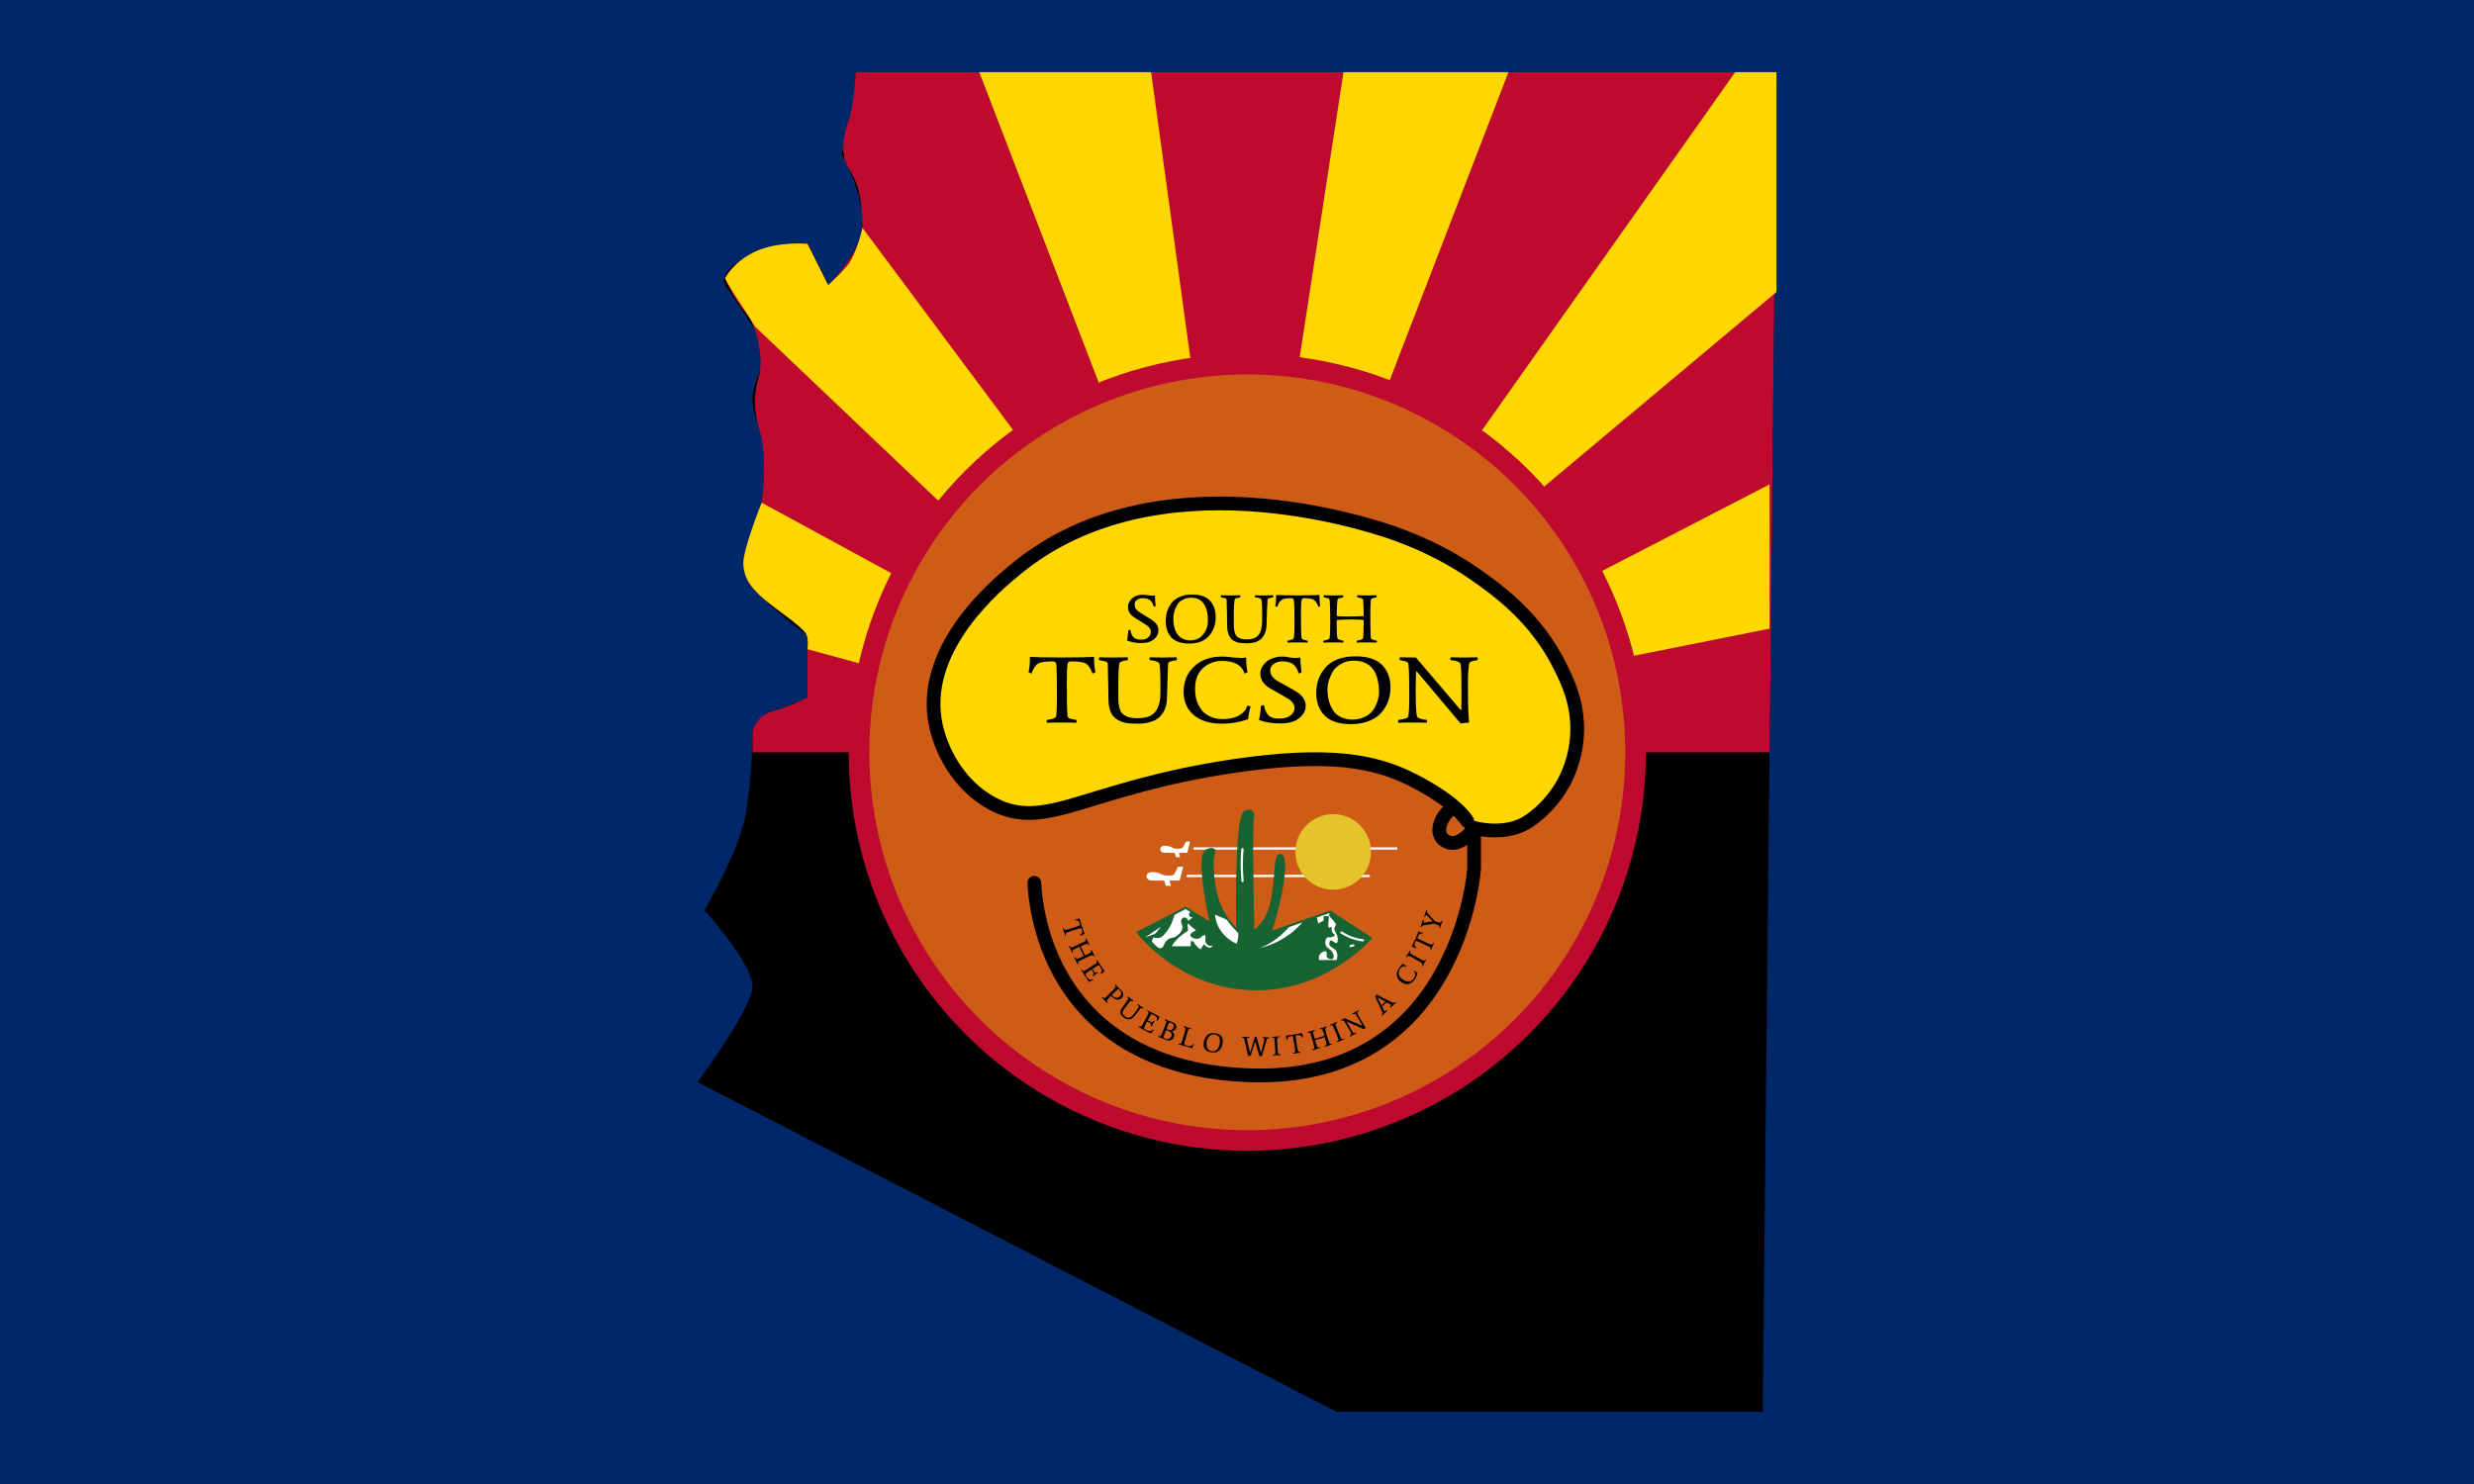
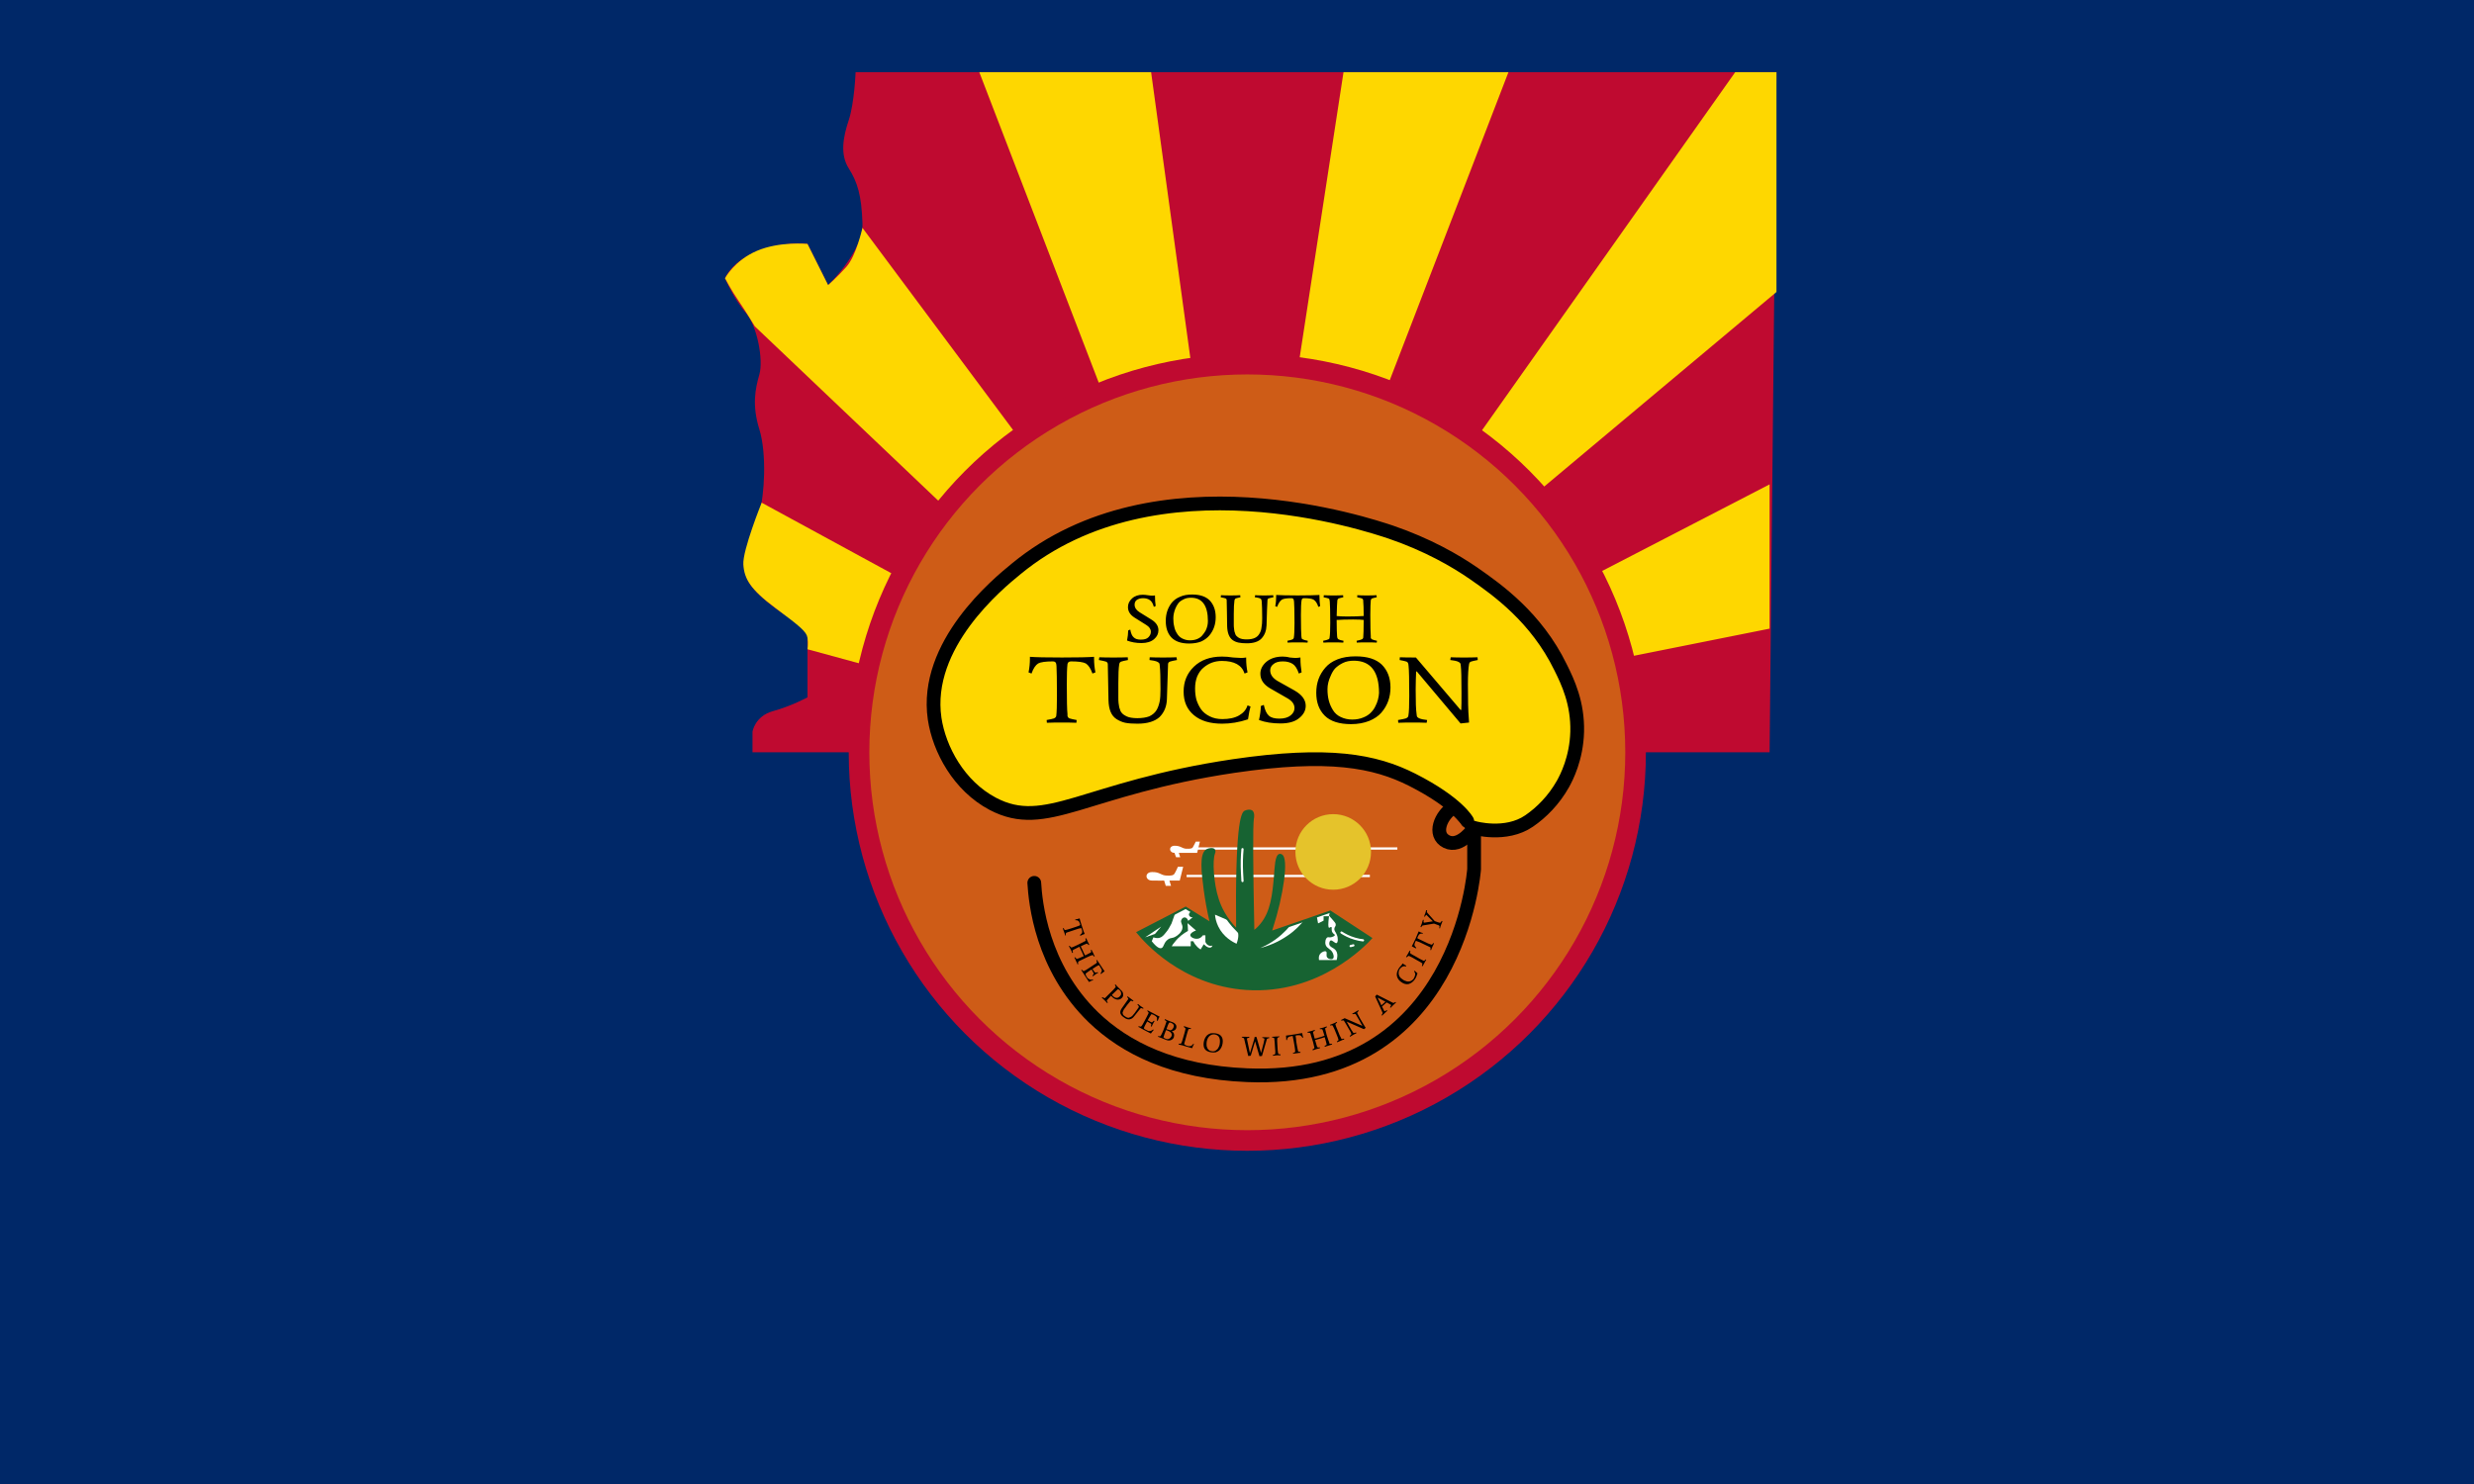
<svg xmlns="http://www.w3.org/2000/svg" version="1.1" id="Layer_1" x="0px" y="0px" viewBox="0 0 1080 648" style="enable-background:new 0 0 1080 648;" xml:space="preserve">
  <style type="text/css">
	.st0{fill:#002868;}
	.st1{fill:#E5C32B;}
	.st2{fill:#BF0A30;}
	.st3{fill:#FED700;}
	.st4{fill:#CE5C17;}
	.st5{fill:none;stroke:#000000;stroke-width:6;stroke-linecap:round;}
	.st6{fill-rule:evenodd;clip-rule:evenodd;}
	.st7{fill:none;stroke:#FFFFFF;stroke-linecap:square;}
	.st8{fill:#FFFFFF;}
	.st9{fill:#176332;}
	.st10{fill:none;stroke:#FFFFFF;stroke-width:0.963;stroke-linecap:round;stroke-linejoin:round;stroke-miterlimit:10;}
	.st11{fill:none;stroke:#176332;stroke-width:0.963;stroke-miterlimit:10;}
</style>
  <path id="Shape_19" class="st0" d="M0,0h1080v648H0V0z" />
  <path id="Shape_14" class="st1" d="M0,0" />
-   <path id="Shape_1" d="M775.5,31.5l-6,585h-186l-279-144c0,0,24-32.2,24-42s-21-33-21-33s15-25.2,18-42s3-36,3-36s0.7-6.4,9-9  s15-6,15-6v-27c0,0-12-8.4-18-15s-10.4-12.5-9-21s10.3-23.8,9-39s-5.2-18.3-6-27s8.1-20.4,6-24s-18-27-18-27s-3.5-5.6,9-12  s27-6,27-6l9,18c0,0,16.5-15.6,15-30s-9-27-9-27s0.1-2.7,3-12s3-24,3-24H775.5z" />
  <path id="Shape_2" class="st2" d="M772.5,328.5h-444v-9c0,0,1-6.8,9-9s15-6,15-6v-30c0,0-25.6-13.8-27-24c-1.4-10.2,3.8-20.2,6-27  s3.3-25.4,0-36s-1.8-17.7,0-24s-0.9-21.2-6-27s-9-15-9-15s2.8-7.6,15-12s21-3,21-3l9,18c0,0,15.4-14.7,15-27s-2.2-18-6-24  s-2.5-13.5,0-21s3-21,3-21h402L772.5,328.5z" />
  <path id="Shape_21" class="st3" d="M410.5,219.5l-81-77c0,0-3.7-6.2-7-11s-6-10-6-10s4.1-7.8,14-12s22-3,22-3l9,18c0,0,3.7-3.2,8-8  s7-17,7-17l73,98L410.5,219.5z" />
  <path id="Shape_6" class="st3" d="M502.5,31.5l21,153l-36,3l-60-156" />
  <path id="Shape_5" class="st3" d="M772.5,274.5l-75,15l-12-33l87-45" />
  <path id="Shape_20" class="st3" d="M400.5,256.5l-15,36l-33-9c0,0,0.4-2.4,0-5s-3-4.8-14-13s-13.6-12.8-14-19s8-27,8-27L400.5,256.5  z" />
  <path id="Shape_4" class="st3" d="M775.5,31.5v96l-111,93l-30-15l123-174H775.5z" />
  <path id="Shape_3" class="st3" d="M658.5,31.5l-62.1,161.2l-32.9-11.5l23-149.7" />
  <circle id="Shape_9" class="st2" cx="544.5" cy="328.5" r="174" />
  <circle id="Shape_12" class="st4" cx="544.5" cy="328.5" r="165" />
  <path id="Shape_11" class="st5" d="M643.5,361.5c0,0-5.9,9-12,6s-2.6-11.6,3-15C635.3,352,643.5,361.5,643.5,361.5z" />
  <path id="Shape_13" class="st3" d="M658.5,259.5c30.5,24.8,30,57,30,57c-0.1,7-0.3,24.7-14.2,36.4c-12,10.1-26.7,9.4-30.8,9.1  c-7.7-8.6-22.1-21.9-43.6-27.7c-6.2-1.7-12.7-2.6-22.4-2.8c-46.5-0.9-98.8,16.7-106.4,19.3c-6.3,2.2-21.7,7.6-36.6,1.6  c-1.3-0.5-5.5-2.3-9.9-5.9c-13-10.5-15.6-26.5-16.5-31.6c-3.5-21.4,9.4-46.5,32.9-64.3c16.7-11.2,48.6-28.9,90.6-30.8  c0,0,44.7-2,100.5,23.5C635.1,244.7,637.9,246.1,658.5,259.5z" />
  <path id="Shape_10" class="st5" d="M640.5,358.5c0,0-4.1-7.9-24-18c-16.4-8.3-36.5-12.1-78-6c-65.2,9.7-81.7,28.8-105.1,16.5  c-14.8-7.8-23.4-23.8-25.4-37.2c-4.7-32.3,27.5-58.8,35.6-65.4c61.5-50.6,154-19.2,163.4-16.1c16.1,5.5,28.3,12.5,36.5,18.2  c10.2,7.1,27.1,19.1,37.7,40.8c3.3,6.6,7.6,15.8,7.3,28.2c-0.3,11.7-4.7,20.1-6.2,22.8c-4,7.1-9.4,12.5-14.8,16.2c-10.2,7-24,3-24,3  v18c0,0-6.5,93.8-99,90c-32.3-1.3-53.4-12-67.2-25.3c-22.7-22-25.3-50.3-25.8-58.7" />
  <path id="THE_PUEBLO_WITHIN_A_CITY" class="st6" d="M471.1,401.1l0.2-0.1c0.1,0.7,0.5,1.8,1,3.4c0.5,1.7,0.9,2.8,1.2,3.4l-0.2,0.1  c-0.6,0.2-1.1,0.4-1.6,0.7l-0.3-0.3c0.6-0.4,0.9-0.8,1-1.1c0.1-0.3,0-0.9-0.2-1.6c-0.1-0.3-0.2-0.4-0.5-0.3  c-0.5,0.1-1.3,0.3-2.4,0.7c-1.9,0.6-3.1,1-3.6,1.2l-0.2,0.1c-0.1,0.1-0.2,0.2-0.2,0.3c-0.1,0.1-0.1,0.4,0,0.8l-0.3,0.1  c-0.1-0.5-0.3-1-0.5-1.6c-0.2-0.5-0.4-1-0.5-1.5l0.3-0.2c0.2,0.4,0.3,0.7,0.4,0.8c0.1,0.1,0.3,0.1,0.4,0.1c0.5-0.1,1.3-0.3,2.5-0.7  c1.9-0.6,3-1,3.5-1.2l0.2-0.1c0.2-0.1,0.3-0.3,0.2-0.5c-0.2-0.7-0.4-1.2-0.7-1.4c-0.3-0.3-0.7-0.4-1.4-0.4v-0.3  C469.9,401.4,470.5,401.3,471.1,401.1z M476.2,414.8l0.3-0.1c0.2,0.5,0.4,0.9,0.7,1.4c0.2,0.5,0.4,1,0.7,1.4l-0.3,0.2  c-0.3-0.3-0.4-0.5-0.5-0.6c-0.1-0.1-0.3-0.1-0.4,0c-0.5,0.1-1.3,0.5-2.4,1c-1.8,0.9-2.9,1.4-3.3,1.6l-0.2,0.2  c-0.1,0.1-0.2,0.2-0.2,0.3c0,0.1,0,0.4,0.1,0.8l-0.3,0.1c-0.2-0.5-0.4-1-0.7-1.5c-0.2-0.5-0.4-1-0.7-1.5l0.3-0.1  c0.3,0.3,0.5,0.5,0.6,0.6c0.1,0.1,0.2,0.2,0.3,0.1c0.4-0.1,1.4-0.5,2.9-1.2c-0.1-0.3-0.4-0.9-0.7-1.6c-0.5-1.1-0.9-1.9-1.1-2.3  l-0.1-0.2c-1.3,0.7-2.2,1.1-2.6,1.3l-0.2,0.2c-0.1,0.1-0.2,0.2-0.2,0.3c0,0.1,0.1,0.4,0.2,0.8l-0.4,0.1c-0.1-0.5-0.3-1-0.6-1.5  s-0.5-1-0.8-1.5l0.3-0.1c0.3,0.3,0.5,0.5,0.6,0.6c0.1,0.1,0.3,0.2,0.4,0.1c0.4-0.1,1.2-0.5,2.3-1c1.8-0.9,2.9-1.4,3.4-1.7l0.2-0.1  c0.1-0.1,0.2-0.2,0.2-0.3s-0.1-0.4-0.2-0.8l0.4-0.1c0.2,0.5,0.4,0.9,0.6,1.4c0.3,0.5,0.5,1,0.7,1.4l-0.3,0.2  c-0.2-0.3-0.4-0.5-0.5-0.6c-0.1-0.1-0.3-0.1-0.4,0c-0.3,0.1-1.2,0.4-2.5,1.1c0.1,0.3,0.3,0.8,0.7,1.5c0.5,1.2,0.9,2,1.1,2.3l0.1,0.2  c1.2-0.6,2-1,2.3-1.2l0.2-0.1c0.1-0.1,0.1-0.2,0.1-0.3S476.3,415.2,476.2,414.8L476.2,414.8z M476.5,423.3c-1.3,0.9-2.1,1.4-2.4,1.7  l-0.1,0.1c-0.2,0.2-0.1,0.6,0.3,1.3c0.2,0.3,0.4,0.5,0.5,0.7c0.1,0.1,0.3,0.3,0.6,0.4c0.4,0.3,1,0.4,1.7,0.2l0.1,0.3  c-0.5,0.1-1.1,0.4-1.8,0.8l-2.6-4c-0.3-0.4-0.5-0.8-0.8-1.2l0.2-0.2c0.3,0.3,0.6,0.5,0.7,0.6c0.1,0.1,0.2,0.1,0.3,0  c0.5-0.2,1.2-0.6,2.2-1.3c1.7-1.1,2.8-1.8,3.2-2.1l0.1-0.2c0.1-0.1,0.2-0.2,0.2-0.3c-0.1-0.1-0.2-0.4-0.3-0.8l0.3-0.1  c0.3,0.4,0.8,1.2,1.6,2.4c0.7,1.1,1.3,2,1.7,2.5l-0.1,0.1c-0.5,0.3-1,0.7-1.4,1.1l-0.3-0.2c0.4-0.5,0.6-1,0.6-1.3  c0-0.3-0.2-0.8-0.7-1.5c-0.2-0.3-0.3-0.6-0.4-0.7c-0.1-0.1-0.3-0.2-0.4-0.1c-0.5,0.2-1.3,0.7-2.6,1.6c0.5,0.8,0.9,1.3,1,1.4  c0.2,0.2,0.4,0.3,0.5,0.2c0.1,0,0.4-0.1,0.8-0.2l0.2,0.3c-0.5,0.2-0.9,0.4-1.2,0.7c-0.3,0.2-0.7,0.5-1.1,0.8l-0.2-0.3  c0.3-0.3,0.4-0.5,0.5-0.6c0.1-0.1,0.1-0.3,0-0.5C477.3,424.7,477,424.2,476.5,423.3L476.5,423.3z M488,431l1.3,1.3  c0.7,0.6,1,1.2,1,1.9c0.1,0.6-0.1,1.1-0.6,1.6s-1.1,0.7-1.9,0.7c-0.8-0.1-1.5-0.4-2.2-1.1c-0.2-0.2-0.4-0.4-0.6-0.6l-1.7,1.9  c-0.1,0.1-0.2,0.3-0.1,0.4c0.1,0.1,0.2,0.4,0.4,0.7l-0.3,0.2c-0.3-0.4-0.7-0.8-1.1-1.2c-0.4-0.4-0.8-0.8-1.2-1.1l0.2-0.3  c0.4,0.2,0.7,0.3,0.8,0.4c0.1,0.1,0.3,0.1,0.4,0c0.3-0.3,0.9-0.9,1.8-1.8c1.5-1.4,2.3-2.3,2.6-2.7l0.2-0.2c0.1-0.1,0.1-0.2,0-0.3  c0-0.1-0.1-0.4-0.3-0.7l0.2-0.3C487.2,430.2,487.6,430.6,488,431L488,431z M485.8,434.9c0.5,0.5,1,0.8,1.5,0.8  c0.5,0.1,1-0.1,1.5-0.6c0.5-0.5,0.7-0.9,0.6-1.4c0-0.5-0.2-0.9-0.7-1.4c-0.3-0.2-0.4-0.3-0.5-0.3c-0.1-0.1-0.2,0-0.4,0.1  c-0.3,0.3-1.1,1-2.4,2.3C485.5,434.6,485.7,434.8,485.8,434.9z M496.5,438.7l0.3-0.3c0.4,0.3,0.8,0.6,1.1,0.9  c0.4,0.3,0.8,0.6,1.3,0.9l-0.2,0.3c-0.4-0.2-0.7-0.3-0.8-0.3c-0.1,0-0.2,0-0.3,0.1c-0.5,0.7-1.5,1.8-2.8,3.5c-0.5,0.7-1.2,1.2-2,1.3  c-0.7,0.1-1.5-0.1-2.4-0.8c-0.5-0.3-0.8-0.6-1.1-0.9c-0.2-0.3-0.4-0.6-0.5-0.9c-0.2-0.7,0.1-1.6,0.8-2.5c1.1-1.6,2-2.8,2.6-3.7  c0.1-0.1,0.1-0.2,0-0.3c-0.1-0.1-0.2-0.4-0.5-0.7l0.3-0.2c0.4,0.3,0.8,0.6,1.2,0.9c0.5,0.3,0.9,0.7,1.3,1l-0.2,0.3  c-0.3-0.2-0.6-0.3-0.7-0.3c-0.1-0.1-0.3,0-0.4,0.1c-0.3,0.3-0.8,0.9-1.5,1.8c-0.6,0.9-1,1.4-1.1,1.5c-0.1,0.2-0.3,0.4-0.4,0.6  c-0.1,0.2-0.2,0.4-0.2,0.5c-0.1,0.1-0.1,0.3-0.2,0.5c-0.1,0.1-0.1,0.3,0,0.4c0,0.1,0,0.3,0.1,0.5c0.1,0.3,0.4,0.6,0.9,0.9  c0.4,0.3,0.8,0.5,1.2,0.6c0.3,0.1,0.7,0,1-0.2c0.3-0.1,0.7-0.3,1-0.6c0.3-0.3,0.6-0.7,1-1.2c0.9-1.2,1.4-2,1.7-2.4l0.1-0.2  c0.1-0.2,0.1-0.4-0.2-0.7C496.8,439,496.7,438.8,496.5,438.7L496.5,438.7z M500.8,446c-0.7,1.3-1.2,2.2-1.3,2.5l-0.1,0.3  c-0.1,0.3,0.2,0.6,0.9,0.9c0.3,0.1,0.6,0.3,0.8,0.4c0.2,0.1,0.4,0.1,0.7,0.1c0.5,0.1,1-0.2,1.6-0.7l0.2,0.3  c-0.3,0.3-0.7,0.8-1.2,1.5l-4.2-2.2c-0.4-0.3-0.8-0.5-1.3-0.7l0.2-0.3c0.4,0.1,0.7,0.2,0.8,0.2c0.1,0,0.3-0.1,0.4-0.2  c0.3-0.3,0.7-1.1,1.3-2.2c0.9-1.7,1.5-2.8,1.7-3.3l0.1-0.2c0.1-0.1,0-0.3-0.1-0.4c-0.1-0.1-0.2-0.3-0.5-0.6l0.2-0.2  c0.4,0.2,1.2,0.6,2.5,1.3c1.2,0.7,2.1,1.1,2.7,1.4l-0.1,0.2c-0.3,0.5-0.5,1.1-0.7,1.6H505c0.1-0.7,0.1-1.2,0-1.5  c-0.2-0.3-0.6-0.6-1.3-1c-0.3-0.1-0.6-0.2-0.8-0.3c-0.1-0.1-0.2-0.1-0.3,0c-0.3,0.5-0.9,1.3-1.6,2.6c0.9,0.5,1.4,0.8,1.6,0.9  c0.3,0,0.4,0,0.5-0.1c0.1-0.1,0.3-0.3,0.6-0.6l0.3,0.2c-0.3,0.4-0.5,0.8-0.7,1.2c-0.2,0.3-0.4,0.7-0.5,1.2l-0.4-0.2  c0.1-0.4,0.2-0.7,0.2-0.8c0-0.1-0.1-0.3-0.3-0.4C502.2,446.8,501.7,446.5,500.8,446L500.8,446z M510.1,445.7l1.9,0.7  c0.7,0.3,1.1,0.7,1.4,1.2c0.2,0.5,0.2,1,0,1.5c-0.1,0.3-0.4,0.6-0.7,0.8s-0.7,0.3-1.2,0.4c0.5,0.3,0.9,0.7,1,1.2  c0.1,0.4,0.1,0.9-0.1,1.5c-0.2,0.5-0.6,0.9-1.3,1.2c-0.6,0.2-1.3,0.2-2-0.1l-2-0.8c-0.6-0.2-1.1-0.4-1.6-0.6l0.1-0.3  c0.4,0.1,0.7,0.1,0.8,0.1c0.1,0,0.2-0.1,0.3-0.2c0.3-0.4,0.6-1.2,1.1-2.3c0.7-1.9,1.2-3.1,1.3-3.6l0.1-0.2c0-0.1,0-0.3-0.1-0.4  c-0.1-0.1-0.4-0.2-0.7-0.4l0.2-0.4C509.1,445.3,509.6,445.5,510.1,445.7L510.1,445.7z M512.3,448.6c0.4-0.9,0-1.5-1.1-2  c-0.3-0.1-0.5-0.1-0.6-0.1c-0.1,0-0.1,0-0.2,0.1c-0.3,0.3-0.7,1.3-1.2,2.8c0.5,0.1,1.1,0.3,1.7,0.5  C511.6,449.8,512,449.3,512.3,448.6L512.3,448.6z M508.9,453.6c0.5,0.2,0.9,0.2,1.4,0c0.5-0.2,0.8-0.6,1.1-1.1  c0.4-1.1-0.2-1.9-1.7-2.5c-0.2-0.1-0.4-0.1-0.7-0.2c-0.6,1.5-0.9,2.4-1,2.8l-0.1,0.2C507.9,453.1,508.2,453.3,508.9,453.6  L508.9,453.6z M517,455.9c-0.1,0.1,0,0.2,0.3,0.3c0.2,0.1,0.4,0.3,0.7,0.4c0.3,0.1,0.6,0.1,0.8,0.2c0.3,0,0.5,0,0.8,0  c0.5-0.1,0.9-0.4,1.4-1.1l0.2,0.2c-0.2,0.4-0.5,1-0.8,1.8l-4.5-1.3c-0.4-0.1-0.9-0.2-1.4-0.3l0.1-0.4c0.4,0.1,0.7,0.1,0.8,0  c0.2,0,0.3-0.1,0.3-0.2c0.2-0.4,0.5-1.2,0.8-2.4c0.6-1.9,0.9-3.2,1-3.7v-0.2c0.1-0.1,0-0.2-0.1-0.3c-0.1-0.1-0.3-0.3-0.7-0.5  l0.2-0.3c0.5,0.1,1,0.3,1.5,0.5c0.5,0.1,1,0.3,1.5,0.4v0.3c-0.4,0-0.7,0-0.8,0c-0.2,0-0.3,0.1-0.3,0.2c-0.2,0.5-0.5,1.3-0.8,2.5  c-0.5,1.9-0.9,3.1-1,3.6L517,455.9z M532.2,458.7c-0.4,0.3-0.9,0.6-1.5,0.8c-0.6,0.1-1.3,0.1-2,0c-1.3-0.2-2.3-0.7-2.8-1.5  c-0.5-0.8-0.6-1.8-0.4-3c0.2-1.2,0.7-2.2,1.5-3c0.4-0.3,0.9-0.6,1.5-0.8c0.7-0.1,1.4-0.1,2.1,0c1.3,0.2,2.2,0.7,2.7,1.5  c0.5,0.8,0.6,1.8,0.4,3C533.5,456.9,533,457.9,532.2,458.7z M530.3,451.7c-0.5-0.1-0.9,0-1.3,0.1c-0.3,0.1-0.6,0.3-0.9,0.5  c-0.3,0.3-0.5,0.5-0.7,0.8c-0.3,0.5-0.5,1.1-0.6,1.6c-0.1,0.5-0.1,1-0.1,1.5s0.1,0.9,0.3,1.3c0.1,0.4,0.4,0.7,0.7,1  c0.3,0.3,0.7,0.4,1.2,0.5c0.5,0.1,0.9,0.1,1.2,0c0.4-0.1,0.7-0.3,0.9-0.5c0.3-0.2,0.5-0.4,0.7-0.7c0.3-0.5,0.6-1.1,0.7-1.6  C532.9,453.5,532.2,452,530.3,451.7L530.3,451.7z M544.3,453.5l1.3,6.2h0.1c0.5-1.7,1.1-3.7,1.8-5.9l0.2-1h0.8l2,7  c1-3.7,1.5-5.8,1.5-6.1c0-0.1-0.1-0.2-0.2-0.3s-0.4-0.1-0.8-0.2l0.1-0.3c0.5,0,0.9,0,1.4,0c0.5,0.1,1,0.1,1.5,0l0.1,0.4  c-0.4,0.1-0.7,0.1-0.8,0.2c-0.2,0.1-0.3,0.2-0.3,0.4c-0.9,3.2-1.6,5.6-2.1,7.2l-1.1,0.1l-1.9-6.5L546,461l-1.1,0.1l-1.8-7.6  c-0.1-0.1-0.2-0.2-0.3-0.3c-0.1-0.1-0.4-0.1-0.7-0.2v-0.3c0.5,0,1.1,0,1.6,0c0.6,0.1,1.1,0.1,1.6,0l0.1,0.4  C544.8,453.2,544.5,453.3,544.3,453.5C544.3,453.4,544.3,453.4,544.3,453.5L544.3,453.5z M557.6,453.4c-0.1,0.5-0.1,1.3,0,2.6  c0.1,2,0.2,3.2,0.3,3.7l0.1,0.3c0,0.1,0.1,0.2,0.2,0.3c0.1,0,0.4,0,0.8,0.1v0.4c-0.5,0-1.1,0-1.6,0c-0.6,0.1-1.2,0.1-1.7,0.2v-0.4  c0.4-0.1,0.7-0.1,0.8-0.2c0.1-0.1,0.2-0.3,0.2-0.4c0.1-0.5,0-1.3-0.1-2.5c-0.1-2-0.2-3.3-0.3-3.8v-0.2c0-0.1-0.1-0.2-0.2-0.3  c-0.1-0.1-0.4-0.1-0.8-0.2v-0.3c0.5,0,1.1,0,1.6-0.1c0.5,0,1.1,0,1.6-0.1v0.3c-0.3,0.1-0.6,0.2-0.7,0.3  C557.7,453.2,557.6,453.3,557.6,453.4L557.6,453.4z M561.4,452.4v-0.2c0.6-0.1,1.8-0.2,3.5-0.5c1.7-0.3,2.9-0.5,3.5-0.6l0.1,0.2  c0.1,0.6,0.2,1.2,0.4,1.7l-0.3,0.2c-0.3-0.6-0.7-1-1-1.1c-0.3-0.1-0.8-0.1-1.6,0c-0.3,0-0.4,0.1-0.4,0.4c0.1,0.5,0.2,1.3,0.3,2.5  c0.3,2,0.6,3.2,0.7,3.7v0.2c0.1,0.2,0.2,0.3,0.3,0.3c0.1,0.1,0.4,0.1,0.8,0.1v0.4c-0.5,0-1,0.1-1.6,0.2c-0.6,0.1-1.1,0.1-1.6,0.2  l-0.1-0.3c0.4-0.1,0.7-0.2,0.8-0.3c0.1-0.1,0.2-0.3,0.2-0.4c0-0.5-0.1-1.3-0.3-2.5c-0.3-2-0.6-3.2-0.7-3.7v-0.3  c-0.1-0.2-0.2-0.3-0.4-0.2c-0.8,0.1-1.3,0.3-1.6,0.5s-0.5,0.6-0.6,1.3l-0.3-0.1C561.5,453.6,561.5,453,561.4,452.4L561.4,452.4z   M576.2,449.4l-0.1-0.3c0.5-0.1,1.1-0.3,1.6-0.4c0.5-0.2,1-0.4,1.5-0.5l0.1,0.3c-0.3,0.2-0.6,0.3-0.7,0.4c-0.1,0.1-0.1,0.3-0.1,0.4  c0.1,0.5,0.3,1.3,0.6,2.5c0.6,1.9,1,3.1,1.2,3.5v0.3c0.1,0.1,0.2,0.2,0.4,0.2c0.1,0,0.4,0,0.8,0v0.3c-0.5,0.1-1,0.3-1.6,0.5  c-0.5,0.1-1,0.3-1.5,0.5l-0.2-0.4c0.4-0.2,0.7-0.3,0.8-0.4c0.1-0.1,0.2-0.3,0.1-0.4c-0.1-0.4-0.3-1.4-0.8-3  c-0.3,0.1-0.8,0.2-1.6,0.5c-1.2,0.3-2,0.6-2.5,0.7l-0.1,0.1c0.4,1.4,0.7,2.3,0.8,2.7l0.1,0.2c0.1,0.1,0.2,0.2,0.3,0.3  c0.2,0,0.5,0,0.9-0.1v0.4c-0.5,0.1-1,0.3-1.6,0.4c-0.5,0.2-1,0.4-1.5,0.5l-0.2-0.3c0.4-0.2,0.7-0.4,0.8-0.5c0.1-0.1,0.1-0.2,0.1-0.3  c-0.1-0.5-0.3-1.3-0.6-2.5c-0.6-1.9-1-3.1-1.1-3.6l-0.1-0.2c-0.1-0.1-0.2-0.2-0.3-0.2c-0.1-0.1-0.4-0.1-0.8,0l-0.1-0.4  c0.5-0.1,1.1-0.3,1.6-0.4c0.5-0.1,1-0.3,1.5-0.5l0.1,0.4c-0.3,0.1-0.6,0.3-0.7,0.4c-0.1,0.1-0.1,0.2-0.1,0.3  c0.1,0.4,0.3,1.3,0.7,2.7c0.3,0,0.9-0.1,1.7-0.4c1.2-0.3,2-0.6,2.4-0.8h0.2c-0.4-1.3-0.7-2.1-0.8-2.5l-0.1-0.2  c-0.1-0.1-0.2-0.2-0.3-0.2C576.9,449.4,576.6,449.4,576.2,449.4L576.2,449.4z M583,447.4c0.1,0.5,0.4,1.3,0.9,2.4  c0.7,1.9,1.2,3,1.5,3.4l0.1,0.3c0.1,0.1,0.2,0.2,0.3,0.2c0.2,0,0.5-0.1,0.9-0.2l0.1,0.4c-0.5,0.1-1.1,0.3-1.6,0.6  c-0.5,0.2-1,0.4-1.5,0.6l-0.1-0.3c0.3-0.2,0.5-0.4,0.6-0.5c0.1-0.1,0.2-0.2,0.1-0.3c-0.1-0.5-0.4-1.3-0.9-2.5  c-0.7-1.8-1.2-2.9-1.5-3.4l-0.1-0.2c-0.1-0.1-0.2-0.2-0.3-0.2c-0.1,0-0.4,0-0.8,0.1l-0.1-0.3c0.5-0.2,1-0.4,1.5-0.6s1-0.4,1.4-0.7  l0.2,0.3c-0.3,0.3-0.5,0.4-0.6,0.5C583,447.1,582.9,447.3,583,447.4L583,447.4z M594.6,447.9l0.1-0.1c-0.3-0.4-0.6-1-1.1-1.9  c-0.9-1.5-1.5-2.5-1.7-2.9l-0.2-0.2c-0.1-0.1-0.4-0.1-0.7,0c-0.1,0-0.3,0-0.5,0.1l-0.2-0.3c0.5-0.2,0.9-0.4,1.3-0.7  c0.5-0.2,0.9-0.5,1.3-0.8l0.2,0.3c-0.3,0.3-0.4,0.5-0.5,0.6c-0.1,0.1-0.2,0.3-0.1,0.4c0.2,0.4,0.6,1.2,1.2,2.3  c0.9,1.6,1.7,2.8,2.2,3.7l0.3,0.4l-0.8,0.6l-7.5-3.3c0.3,0.6,0.7,1.3,1.1,2c0.7,1.3,1.3,2.2,1.6,2.6l0.1,0.2  c0.1,0.2,0.4,0.2,0.8,0.1c0.1-0.1,0.2-0.1,0.5-0.2l0.1,0.4c-0.5,0.2-0.9,0.4-1.4,0.7c-0.5,0.3-0.9,0.5-1.3,0.8l-0.2-0.3  c0.3-0.3,0.5-0.5,0.6-0.6c0.1-0.1,0.2-0.3,0.1-0.4c-0.1-0.4-0.5-1.2-1.2-2.3c-1-1.7-1.6-2.8-1.9-3.2l-0.1-0.2  c-0.1-0.1-0.3-0.2-0.4-0.1c-0.1,0-0.4,0-0.7,0.1l-0.2-0.3c0.5-0.2,1-0.5,1.6-0.8L594.6,447.9z M605.4,441.1l0.2,0.3  c-0.4,0.3-0.8,0.7-1.1,1c-0.4,0.3-0.8,0.7-1.1,1.1l-0.3-0.3c0.3-0.3,0.4-0.5,0.4-0.7c0.1-0.1,0.1-0.3,0-0.4l-3.2-7l0.7-0.8l7.1,3.6  c0.1,0,0.3,0,0.4,0c0.1-0.1,0.4-0.2,0.7-0.4l0.2,0.3c-0.3,0.3-0.7,0.7-1.2,1.1c-0.4,0.4-0.8,0.8-1.2,1.2l-0.2-0.3  c0.3-0.5,0.5-0.8,0.5-0.9c0-0.1,0-0.1-0.1-0.1c0-0.1-0.6-0.4-1.9-1.1l-2,1.8l1,2c0.1,0.1,0.2,0.1,0.3,0  C604.8,441.4,605.1,441.3,605.4,441.1L605.4,441.1z M604.8,437.4l-3.4-1.8c0.1,0.2,0.2,0.4,0.3,0.7c0.1,0.2,0.3,0.6,0.6,1.1  c0.3,0.5,0.5,1.1,0.7,1.6L604.8,437.4z M617.1,427.4c0.4-0.7,0.6-1.3,0.7-1.8c0-0.6-0.2-1.1-0.5-1.5l0.3-0.2  c0.2,0.2,0.6,0.6,1.2,1.1c-0.3,1.1-0.7,2-1.2,2.7c-0.8,1.1-1.7,1.7-2.7,2c-1.1,0.2-2.1-0.1-3.1-0.8c-1.1-0.7-1.7-1.6-2-2.7  c-0.2-1.1,0.1-2.2,0.8-3.3c0.2-0.3,0.5-0.7,0.8-1c0.3-0.3,0.5-0.6,0.6-0.7c0.1-0.1,0.1-0.3,0.2-0.5l0.2,0.1c0.5,0.3,1,0.6,1.5,0.9  l-0.1,0.3c-1.1-0.3-2,0.1-2.8,1.2c-0.4,0.7-0.5,1.4-0.4,2.2c0.1,0.4,0.2,0.8,0.5,1.2c0.3,0.4,0.6,0.7,1.1,1c0.4,0.3,0.8,0.6,1.3,0.7  c0.4,0.2,0.8,0.3,1.2,0.3c0.5,0,0.9-0.1,1.3-0.3C616.4,428.1,616.8,427.8,617.1,427.4L617.1,427.4z M615.7,416.3  c0.3,0.3,1.1,0.7,2.2,1.3c1.7,1,2.8,1.6,3.3,1.8l0.2,0.1c0.1,0.1,0.3,0.1,0.4,0c0.1-0.1,0.3-0.3,0.6-0.6l0.2,0.2  c-0.3,0.4-0.5,0.9-0.8,1.4c-0.3,0.5-0.5,1-0.8,1.4l-0.3-0.1c0.1-0.4,0.2-0.7,0.2-0.8c0.1-0.2,0-0.3-0.1-0.4  c-0.4-0.3-1.1-0.7-2.2-1.3c-1.7-1-2.8-1.6-3.3-1.8l-0.3-0.1c-0.1-0.1-0.2,0-0.3,0.1c-0.1,0.1-0.3,0.2-0.6,0.5l-0.3-0.2  c0.3-0.4,0.5-0.8,0.8-1.3c0.3-0.5,0.5-1,0.8-1.4l0.3,0.1c-0.1,0.4-0.2,0.7-0.2,0.8C615.5,416.1,615.6,416.2,615.7,416.3L615.7,416.3  z M616.5,413.3l-0.2-0.1c0.3-0.6,0.9-1.7,1.6-3.2c0.7-1.6,1.1-2.7,1.4-3.3l0.2,0.1c0.5,0.3,1.1,0.5,1.6,0.6v0.3  c-0.7-0.1-1.1,0-1.4,0.2c-0.3,0.2-0.6,0.7-0.9,1.4c-0.1,0.2-0.1,0.4,0.1,0.5c0.4,0.2,1.2,0.6,2.3,1.1c1.8,0.9,2.9,1.4,3.4,1.5  l0.3,0.1c0.1,0,0.2,0,0.3-0.1c0.1-0.1,0.3-0.3,0.5-0.6l0.3,0.1c-0.2,0.5-0.4,1-0.7,1.5c-0.2,0.5-0.4,1-0.6,1.5l-0.3-0.1  c0.1-0.4,0.1-0.7,0.1-0.8c0-0.2-0.1-0.3-0.2-0.4c-0.4-0.2-1.2-0.6-2.3-1.1c-1.8-0.9-2.9-1.4-3.4-1.5l-0.2-0.1  c-0.3-0.1-0.4,0-0.5,0.2c-0.3,0.7-0.5,1.3-0.4,1.6c0,0.3,0.3,0.7,0.8,1.2l-0.3,0.2C617.5,413.8,617,413.6,616.5,413.3L616.5,413.3z   M622.7,399.5c-0.1-0.1-0.4,0.2-0.7,0.8l-0.3-0.1c0.1-0.5,0.3-0.9,0.5-1.4c0.1-0.5,0.3-0.9,0.4-1.4l0.4,0.1  c-0.1,0.3-0.1,0.6-0.1,0.8c0.1,0.1,0.2,0.3,0.3,0.4l3.1,3.5c1,0.4,1.7,0.6,2.1,0.7h0.2c0.1,0.1,0.2,0,0.3-0.1  c0.1-0.1,0.3-0.4,0.5-0.7l0.3,0.2c-0.2,0.5-0.4,1-0.6,1.5c-0.2,0.5-0.4,1.1-0.5,1.6l-0.3-0.1c0.1-0.4,0.1-0.7,0.1-0.9  c-0.1-0.1-0.1-0.2-0.2-0.3c-0.3-0.1-1.1-0.4-2.2-0.8l-4.8,0.8c-0.1,0-0.3,0.1-0.4,0.2c-0.1,0.1-0.2,0.3-0.4,0.6l-0.3-0.2  c0.2-0.5,0.4-1,0.6-1.5c0.1-0.6,0.3-1.1,0.5-1.6l0.3,0.1c-0.1,0.7-0.1,1.1,0.1,1.1c0,0.1,0,0.1,0.1,0.1l3.8-0.6l-2.7-2.7  C622.8,399.5,622.8,399.5,622.7,399.5L622.7,399.5z" />
  <path id="Shape_22" class="st7" d="M609.5,370.5h-88" />
  <path id="Shape_23" class="st7" d="M597.5,382.5h-79" />
  <path id="Shape_24" class="st8" d="M510.5,384.5l0.7,2.3h-2.3l-0.7-2.3c0,0-2.2,0.1-5.3,0c-3.1,0-3.3-3.7,0-3.7  c3.3-0.1,3.7,1.3,6,1.5c2.4,0.2,3.4-0.1,3.8-0.8c0.5-0.7,1.5-3,1.5-3h2.3l-1.5,6H510.5z" />
-   <path id="Shape_24_copy" class="st8" d="M514.6,372.4l0.6,1.9h-1.8l-0.7-1.9c0,0-1.8,0.1-4.3,0c-2.4,0-2.7-3,0-3.1  c2.8,0,3.1,1.1,5,1.3c1.9,0.1,2.7-0.1,3-0.6c0.4-0.6,1.3-2.5,1.3-2.5h1.8l-1.2,4.9L514.6,372.4z" />
+   <path id="Shape_24_copy" class="st8" d="M514.6,372.4l0.6,1.9h-1.8l-0.7-1.9c-2.4,0-2.7-3,0-3.1  c2.8,0,3.1,1.1,5,1.3c1.9,0.1,2.7-0.1,3-0.6c0.4-0.6,1.3-2.5,1.3-2.5h1.8l-1.2,4.9L514.6,372.4z" />
  <circle id="Shape_15" class="st1" cx="582" cy="372" r="16.5" />
  <path id="TUCSON" class="st6" d="M449.6,287.5v-0.7c2.5,0.2,7.2,0.3,14,0.3c6.8,0,11.5-0.1,14-0.3v0.7c0,2.1,0.2,4.2,0.6,6.1  l-1.3,0.5c-0.8-2.3-1.8-3.7-2.9-4.4c-1.1-0.6-3.3-0.9-6.4-0.9c-0.9,0-1.5,0.4-1.6,1.2c-0.2,1.6-0.3,4.5-0.3,8.8  c0,6.9,0.1,11.3,0.3,13v0.8c0.1,0.5,0.4,0.9,0.9,1.1c0.5,0.2,1.6,0.4,3.1,0.7l-0.1,1.2c-2-0.1-4.1-0.1-6.4-0.1c-2.3,0-4.5,0-6.5,0.1  l-0.1-1.2c1.6-0.3,2.7-0.5,3.2-0.7c0.6-0.3,0.9-0.6,1-1.1c0.2-1.6,0.3-4.5,0.3-8.8c0-6.9-0.1-11.3-0.2-13l-0.1-0.8  c-0.1-0.8-0.6-1.2-1.5-1.2c-3.1,0-5.3,0.3-6.4,0.9c-1.1,0.7-2.1,2.1-2.9,4.4l-1.3-0.5C449.4,291.7,449.6,289.6,449.6,287.5  L449.6,287.5z M501.8,288.2l0.1-1.2c2,0.1,3.9,0.1,5.8,0.1c1.9,0,3.9,0,5.9-0.1l0.2,1.2c-1.6,0.3-2.6,0.5-3.1,0.7  c-0.5,0.2-0.8,0.6-0.8,1.1c-0.1,2.9-0.3,8-0.5,15.3c-0.1,3.2-1.2,5.8-3.2,7.8c-2.1,1.9-5.3,2.9-9.6,2.9c-2.1,0-3.9-0.1-5.4-0.4  c-1.4-0.3-2.7-0.9-3.8-1.6c-2.3-1.5-3.4-4.2-3.5-8.3c-0.1-6.9-0.2-12.2-0.3-15.7c0-0.5-0.3-0.9-0.8-1.1s-1.6-0.4-3.1-0.7l0.2-1.2  c1.9,0.1,4,0.1,6.2,0.1c2.1,0,4.2,0,6.2-0.1l0.1,1.2c-1.5,0.3-2.5,0.5-3,0.7c-0.5,0.2-0.7,0.6-0.8,1.1c-0.3,1.8-0.4,4.5-0.4,8.2  c0,3.7,0,5.9,0,6.5s0,1.4,0.1,2.3c0.1,0.8,0.2,1.4,0.3,1.9c0.2,0.5,0.4,1.1,0.6,1.7c0.3,0.5,0.7,1,1.1,1.3c0.4,0.3,0.9,0.6,1.5,0.9  c1,0.5,2.6,0.8,4.7,0.8s3.9-0.3,5.2-0.8c1.3-0.6,2.4-1.5,3.1-2.6c0.7-1.1,1.1-2.4,1.4-3.7c0.3-1.4,0.4-3.3,0.4-5.6  c0-4.9-0.1-8.3-0.3-10l-0.1-0.9c-0.1-0.7-1-1.2-2.5-1.5C503.3,288.4,502.7,288.3,501.8,288.2L501.8,288.2z M533.6,314  c2.9,0,5.4-0.5,7.3-1.6c1.9-1.1,3.1-2.5,3.7-4.4l1.3,0.5c-0.3,1-0.7,2.9-1.1,5.6c-3.9,1.3-7.6,1.9-11.3,1.9c-5.2,0-9.3-1.2-12.3-3.7  s-4.5-5.9-4.5-10.3s1.5-8,4.5-10.9c3-2.9,7.1-4.4,12.2-4.4c1.5,0,3.1,0.1,4.9,0.4c1.7,0.1,2.9,0.2,3.6,0.2c0.7,0,1.4-0.1,2.1-0.2  v0.6c0,2,0.2,4,0.6,5.9l-1.3,0.5c-1.2-3.7-4.5-5.5-9.9-5.5c-3.1,0-5.8,1-8.1,3c-1.1,0.9-2,2.2-2.7,3.8c-0.6,1.6-0.9,3.3-0.9,5.2  c0,1.8,0.2,3.5,0.6,5c0.5,1.5,1.1,2.8,2,4.1c0.9,1.3,2.2,2.3,3.8,3.1C529.7,313.6,531.5,314,533.6,314L533.6,314z M567,294.1  c-0.7-2.1-1.6-3.5-2.7-4.2c-1.1-0.7-2.5-1.1-4.3-1.1c-1.8,0-3.2,0.4-4.1,1.2c-0.9,0.7-1.4,1.6-1.4,2.7c0,1.8,1,3.3,3.1,4.6l7.5,4.2  c3.3,1.9,4.9,4.1,4.9,6.7c0,2.1-1,3.9-2.9,5.4c-1.8,1.5-4.5,2.3-8.1,2.3s-6.7-0.5-9.4-1.5c0.5-2.3,0.8-4.3,0.8-6.1l1.3-0.5  c0.5,2.3,1.2,3.8,2.2,4.7c1,0.9,2.5,1.3,4.6,1.3c2.1,0,3.8-0.5,4.9-1.4c1.1-0.9,1.7-1.9,1.7-3.2c0-1.7-1-3.1-3.1-4.3l-7.5-4.3  c-2.9-1.7-4.3-3.8-4.3-6.4c0-2,0.9-3.7,2.6-5.2c1.8-1.5,4.2-2.3,7.1-2.3c0.9,0,2,0.1,3.1,0.4c1.1,0.1,2,0.2,2.6,0.2  c0.6,0,1.3-0.1,2.1-0.2v0.6c0,2,0.2,4,0.5,5.9L567,294.1z M603,311.2c-1.3,1.5-3.1,2.7-5.3,3.6c-2.3,0.9-4.9,1.4-7.9,1.4  c-5.1,0-9-1.2-11.5-3.7c-2.5-2.5-3.7-5.8-3.7-10c0-4.3,1.3-7.9,4-11c1.3-1.5,3-2.7,5.3-3.6c2.3-0.9,4.9-1.3,7.9-1.3  c5.1,0,8.9,1.2,11.4,3.6c2.5,2.5,3.8,5.8,3.8,10S605.7,308.1,603,311.2z M591,288.5c-1.8,0-3.4,0.3-4.8,1s-2.5,1.5-3.4,2.4  c-0.8,0.9-1.4,2-1.9,3.2c-0.9,1.9-1.4,3.9-1.4,5.8c0,1.9,0.2,3.6,0.6,5.1c0.4,1.5,1,2.8,1.8,4.1c0.8,1.3,1.9,2.3,3.4,3  s3.1,1.1,5,1.1c1.8,0,3.4-0.3,4.8-0.9c1.3-0.5,2.4-1.2,3.2-2c0.9-0.9,1.6-1.8,2.1-2.9c1-1.9,1.5-3.9,1.6-5.8  C602,293.2,598.3,288.5,591,288.5L591,288.5z M637.6,310h0.3c0.1-1.5,0.1-4,0.1-7.5c0-6.3-0.1-10.2-0.3-11.7l-0.1-0.8  c-0.1-0.7-1-1.2-2.5-1.5c-0.4-0.1-1.1-0.2-2-0.3l0.2-1.2c1.9,0.1,3.9,0.1,5.8,0.1c1.9,0,3.9,0,5.9-0.1l0.1,1.2  c-1.5,0.3-2.5,0.5-3,0.7c-0.5,0.2-0.7,0.6-0.8,1.1c-0.3,1.6-0.5,4.5-0.5,8.8c0,6.6,0.1,11.6,0.4,15.1l0.1,1.6l-3.7,0.4l-19.1-22.7  h-0.3c-0.1,2.5-0.2,5.1-0.2,7.9c0,5.2,0.1,8.8,0.4,10.7l0.1,0.8c0.1,0.7,1,1.2,2.5,1.5c0.4,0.1,1.1,0.2,2,0.3l-0.2,1.2  c-1.9-0.1-4-0.1-6.2-0.1c-2.1,0-4.2,0-6.2,0.1l-0.1-1.2c1.7-0.3,2.8-0.5,3.4-0.7c0.7-0.3,1-0.6,1.1-1.1c0.3-1.6,0.4-4.5,0.4-8.8  c0-6.9-0.1-11.3-0.3-13l-0.1-0.8c-0.1-0.5-0.3-0.9-0.8-1.1c-0.5-0.2-1.5-0.4-3-0.7l0.1-1.2c2,0.1,4.3,0.1,7,0.1L637.6,310z" />
  <path id="SOUTH" class="st6" d="M503.7,265c-0.4-1.5-1-2.5-1.8-3c-0.7-0.5-1.7-0.8-2.9-0.8c-1.2,0-2.1,0.3-2.8,0.8  c-0.6,0.5-0.9,1.2-0.9,2c0,1.3,0.7,2.4,2.1,3.3l5,3.1c2.2,1.3,3.3,2.9,3.3,4.8c0,1.5-0.6,2.8-1.9,3.9c-1.3,1.1-3.1,1.7-5.5,1.7  s-4.5-0.4-6.3-1.1c0.3-1.6,0.5-3.1,0.5-4.4l0.9-0.4c0.3,1.7,0.8,2.8,1.5,3.4c0.7,0.7,1.7,1,3.1,1c1.5,0,2.6-0.3,3.3-1  s1.1-1.5,1.1-2.4c0-1.2-0.7-2.2-2-3l-5.1-3.2c-1.9-1.2-2.9-2.7-2.9-4.6c0-1.5,0.6-2.7,1.8-3.8c1.2-1.1,2.8-1.6,4.7-1.6  c0.7,0,1.4,0.1,2.1,0.2c0.8,0.1,1.4,0.2,1.8,0.2s0.9,0,1.4-0.1v0.4c0,1.5,0.1,2.9,0.3,4.2L503.7,265z M528,277.4  c-0.9,1.1-2.1,2-3.6,2.7c-1.5,0.6-3.3,0.9-5.3,0.9c-3.5,0-6-0.9-7.7-2.6c-1.7-1.8-2.5-4.2-2.5-7.3c0-3.1,0.9-5.7,2.6-7.9  c0.9-1.1,2.1-2,3.6-2.6c1.5-0.7,3.3-1,5.3-1c3.5,0,6,0.9,7.7,2.6c1.7,1.8,2.6,4.2,2.6,7.3C530.7,272.6,529.8,275.2,528,277.4z   M519.9,261c-1.2,0-2.3,0.2-3.2,0.7c-1,0.5-1.8,1-2.3,1.7c-0.5,0.7-1,1.5-1.3,2.3c-0.6,1.5-0.9,2.9-0.9,4.3c0,1.3,0.1,2.5,0.4,3.6  c0.2,1.1,0.6,2.1,1.2,3c0.5,0.9,1.3,1.7,2.3,2.2c1,0.5,2.1,0.8,3.3,0.8c1.3,0,2.4-0.2,3.3-0.6c0.9-0.4,1.6-0.9,2.1-1.5  c0.6-0.7,1.1-1.4,1.5-2.1c0.7-1.4,1-2.8,1-4.2C527.3,264.4,524.8,261,519.9,261L519.9,261z M547.8,260.8l0.1-0.9  c1.3,0.1,2.6,0.1,3.9,0.1c1.3,0,2.7,0,4-0.1l0.1,0.9c-1.1,0.2-1.8,0.4-2.1,0.5s-0.5,0.4-0.5,0.8c-0.1,2.1-0.3,5.8-0.4,11  c-0.1,2.3-0.8,4.2-2.2,5.7c-1.3,1.4-3.5,2.1-6.4,2.1c-1.4,0-2.6-0.1-3.6-0.3c-1-0.2-1.9-0.6-2.6-1.1c-1.5-1.1-2.3-3.1-2.4-6  c-0.1-5.1-0.1-8.9-0.2-11.4c0-0.4-0.2-0.7-0.5-0.8c-0.3-0.1-1-0.3-2.1-0.5l0.1-0.9c1.3,0.1,2.7,0.1,4.2,0.1c1.5,0,2.9,0,4.2-0.1  l0.1,0.9c-1,0.2-1.7,0.4-2,0.5c-0.3,0.1-0.5,0.4-0.6,0.8c-0.2,1.3-0.3,3.3-0.3,6c0,2.7,0,4.2,0,4.6c0,0.5,0,1,0.1,1.7  c0.1,0.6,0.1,1.1,0.2,1.4c0.1,0.3,0.3,0.7,0.4,1.2c0.2,0.4,0.4,0.7,0.7,0.9c0.3,0.3,0.6,0.5,1,0.7c0.7,0.4,1.8,0.6,3.2,0.6  c1.5,0,2.6-0.2,3.5-0.6c0.9-0.4,1.6-1,2.1-1.9c0.5-0.8,0.8-1.7,0.9-2.7c0.2-1,0.3-2.3,0.3-4c0-3.6-0.1-6-0.2-7.3l-0.1-0.6  c0-0.5-0.5-0.9-1.6-1.1C548.8,260.9,548.4,260.9,547.8,260.8L547.8,260.8z M557.1,260.3v-0.5c1.7,0.1,4.9,0.2,9.4,0.2  c4.6,0,7.8-0.1,9.5-0.2v0.5c0,1.5,0.1,3,0.3,4.4l-0.8,0.3c-0.5-1.6-1.2-2.6-2-3.1c-0.7-0.5-2.2-0.7-4.3-0.7c-0.6,0-0.9,0.3-1,0.9  c-0.2,1.1-0.3,3.3-0.3,6.4c0,5,0.1,8.1,0.2,9.3l0.1,0.7c0,0.3,0.2,0.6,0.6,0.7c0.3,0.2,1,0.4,2.1,0.6l-0.1,0.8  c-1.3-0.1-2.8-0.1-4.4-0.1c-1.5,0-3,0-4.3,0.1l-0.1-0.8c1.1-0.2,1.8-0.4,2.2-0.6c0.3-0.1,0.5-0.4,0.6-0.7c0.2-1.2,0.3-3.4,0.3-6.5  c0-5-0.1-8.1-0.2-9.3l-0.1-0.6c-0.1-0.6-0.4-0.9-1-0.9c-2.1,0-3.6,0.2-4.3,0.7c-0.7,0.5-1.4,1.5-2,3.1l-0.8-0.3  C557,263.3,557.1,261.8,557.1,260.3L557.1,260.3z M592.5,260.8v-0.9c1.3,0.1,2.7,0.1,4.2,0.1s2.9,0,4.2-0.1l0.1,0.9  c-1,0.2-1.7,0.4-2,0.5c-0.3,0.1-0.5,0.4-0.6,0.8c-0.1,1.1-0.2,3.3-0.2,6.4c0,5,0.1,8.1,0.2,9.3v0.7c0.1,0.3,0.3,0.6,0.6,0.7  c0.4,0.2,1.1,0.4,2.1,0.6l-0.1,0.8c-1.3-0.1-2.8-0.1-4.3-0.1c-1.6,0-3.1,0-4.4,0.1l-0.1-0.8c1.1-0.2,1.8-0.4,2.2-0.6  c0.4-0.1,0.6-0.4,0.7-0.7c0.1-1.1,0.2-3.7,0.2-7.8c-0.8-0.1-2.3-0.2-4.6-0.2c-3.3,0-5.5,0.1-6.7,0.2h-0.5c0,3.7,0.1,6.1,0.2,7.2  l0.1,0.6c0.1,0.3,0.3,0.6,0.6,0.7c0.3,0.2,1,0.4,2.1,0.6l-0.1,0.8c-1.3-0.1-2.8-0.1-4.3-0.1c-1.6,0-3.1,0-4.4,0.1l-0.1-0.8  c1.1-0.2,1.8-0.4,2.2-0.6c0.4-0.1,0.6-0.4,0.6-0.7c0.2-1.2,0.3-3.4,0.3-6.5c0-5-0.1-8.1-0.2-9.3l-0.1-0.6c0-0.4-0.2-0.7-0.5-0.8  c-0.3-0.1-1-0.3-2.1-0.5l0.1-0.9c1.3,0.1,2.7,0.1,4.2,0.1c1.5,0,2.9,0,4.2-0.1l0.1,0.9c-1,0.2-1.7,0.4-2,0.5  c-0.3,0.1-0.5,0.4-0.6,0.8c-0.1,0.9-0.2,3.2-0.3,6.9c0.9,0.1,2.4,0.2,4.6,0.2c3.3,0,5.6-0.1,6.8-0.2h0.4c0-3.3-0.1-5.4-0.2-6.4v-0.5  c-0.1-0.4-0.3-0.7-0.6-0.8C594.2,261.2,593.5,261,592.5,260.8L592.5,260.8z" />
  <g>
    <path class="st9" d="M496.7,407.2c2.7,3.3,19.2,22.7,47.4,24.6c31.6,2.1,51.8-19.4,54.3-22.1c-5.9-3.9-11.8-7.7-17.7-11.6   c-8.7,3-17.4,6-26.1,9c0.1-0.3,0.3-1,0.6-1.9c4.6-14.1,7-30.7,4-31.8c-0.1,0-0.3-0.1-0.5-0.1c-1.6,0.3-1.8,5.3-2.1,9.5   c-0.7,7.7-1.4,15.4-6.1,21c-1.3,1.6-2.6,2.6-3.4,3.2c-0.6-29.3-0.7-46.5-0.2-49.6c0.1-0.4,0.4-2.3-0.5-3.1c0,0-0.8-0.7-2.8,0.1   c-1.5,0.6-4,7-3.5,51.9c-5.3-5.3-7.5-10.4-8.5-13.5c-2.4-7.2-2.8-17.4-1.7-20.1c0.1-0.2,0.4-1,0.1-1.5c-0.5-0.7-2.2-0.4-3,0   c-3.1,1.5-2,10.1-1,17.7c0.5,3.6,1.3,8.5,2.7,14.4c-3.7-2.3-7.4-4.6-11.1-6.9C510.6,400,503.6,403.6,496.7,407.2z" />
    <polygon class="st8" points="506.9,404.6 499.9,409.3 504.2,407.8  " />
    <path class="st8" d="M517.6,396.4c-1.5,0.8-3.1,1.6-4.6,2.4c-0.5,1.5-1.1,3-1.6,4.5c-0.8,1.6-1.6,2.9-2.3,3.7   c-1.1,1.4-1.8,2.2-2.9,2.5c-1,0.3-2,0-2.7-0.2l-0.7,1.7c2.3,2.9,3.5,3.2,4.2,3c1.2-0.4,0.9-2.4,2.9-3.8c1.3-0.9,1.8-0.3,3.4-1.3   c0.4-0.2,2.9-1.8,2.9-4c0-1.4-1-2.1-0.5-3.2c0.2-0.5,0.6-1,1.3-1.1c0.7-0.1,1.4,0.5,1.7,1.5c0.7-0.5,1.4-1.1,2-1.6   c-0.9,0.2-1.6-0.4-1.7-1.1c0-0.6,0.5-1.3,1.3-1.4C519.3,397.5,518.4,396.9,517.6,396.4z" />
    <path class="st8" d="M518.4,403.1c1.2,1.1,2.5,2.1,3.7,3.2c-1.4,0.5-2.5,1.3-2.5,2c0,1,2.1,2,3.7,1.5c1-0.3,1.5-1,1.8-1.4   c0.4,0,0.8,0,1.1,0c0,1,0,1.9,0,2.9c0.1,0.2,0.4,1,1.3,1.5c0.9,0.4,1.6,0.1,1.8,0.1c-0.2,0.4-0.4,0.6-0.5,0.7   c-0.8,0.5-2.1,0-3.3-1.3c-0.5,0.8-0.9,1.5-1.4,2.3c-0.6-0.4-1.3-0.9-2-1.8c-0.6-0.6-0.9-1.3-1.2-1.8c-0.4,0-0.7,0-1.1,0   c0,0.7,0,1.5,0,2.2h-8.3c0.3-0.6,0.7-1.1,1.2-1.7c1.9-2.5,4.1-4,5.9-5C518.6,405.4,518.5,404.3,518.4,403.1z" />
    <path class="st8" d="M530.4,399.4c0.1,1.4,0.5,3.2,1.4,5.1c2.3,4.8,6.5,6.9,8,7.6c1.2-3.2,0.8-4.9,0.2-5.8   c-0.4-0.6-0.9-0.9-2.2-2.4c-0.7-0.8-1.2-1.6-1.6-2C534.3,401.1,532.4,400.2,530.4,399.4z" />
    <path class="st10" d="M542.4,370.8c-0.3,3.2-0.4,6.6-0.2,10.3c0.1,1.2,0.1,2.4,0.2,3.6" />
    <path class="st8" d="M563.3,404c2-0.7,3.9-1.4,5.9-2c-1.6,1.9-3.8,4.3-6.9,6.4c-4.7,3.3-9.2,4.8-12.2,5.6c3-1.3,6.9-3.4,10.5-7   C561.7,406,562.5,405,563.3,404z" />
    <polygon class="st8" points="574.8,400.1 575.4,403.2 577.8,402 577.8,400.1 580.1,400.1 580.6,398  " />
    <path class="st8" d="M580.2,399.8c-0.5,3.9-0.4,5.2,0,5.3c0.3,0.1,0.7-0.5,1-0.3c0.4,0.2-0.2,1.4,0.5,2.4c0.4,0.7,1,0.7,1,1.1   c0,0.5-1.3,0.9-1.4,0.9c-1,0.3-1.3-0.1-1.8,0.1c-0.8,0.4-1.2,2-0.8,3.3c0.6,1.7,2.2,1.6,3.1,3.5c0.1,0.2,0.8,1.8,0.1,2.5   c-0.6,0.5-2,0.2-2.5-0.5c-0.7-0.9,0.1-2.1-0.5-2.6c-0.5-0.4-1.7,0.1-2.4,0.8c-1.1,1.1-0.7,2.7-0.7,2.9c2.6,0,5.2,0,7.7,0   c0.6-2.2,0.2-3.4-0.3-4.1c-0.9-1.3-2.6-1.4-2.9-2.7c-0.1-0.6,0.1-1.5,0.5-1.7c0.8-0.4,2,1.4,2.7,1.1c0.6-0.3,0.7-2.2,0.1-3.6   c-0.5-1.3-1.2-1.7-1.1-2.7c0.1-0.9,0.7-1,0.6-1.8c0-0.7-0.5-1-1.8-2.6C580.8,400.6,580.4,400.1,580.2,399.8z" />
    <path class="st10" d="M585.6,407.2c1.4,0.9,3.4,2,5.9,2.7c1.3,0.4,2.5,0.6,3.5,0.7" />
    <line class="st10" x1="590.8" y1="412.8" x2="589.6" y2="413.1" />
    <path class="st11" d="M496.7,407.2c2.7,3.3,19.2,22.7,47.4,24.6c31.6,2.1,51.8-19.4,54.3-22.1c-5.9-3.9-11.8-7.7-17.7-11.6   c-8.7,3-17.4,6-26.1,9c0.1-0.3,0.3-1,0.6-1.9c4.6-14.1,7-30.7,4-31.8c-0.1,0-0.3-0.1-0.5-0.1c-1.6,0.3-1.8,5.3-2.1,9.5   c-0.7,7.7-1.4,15.4-6.1,21c-1.3,1.6-2.6,2.6-3.4,3.2c-0.6-29.3-0.7-46.5-0.2-49.6c0.1-0.4,0.4-2.3-0.5-3.1c0,0-0.8-0.7-2.8,0.1   c-1.5,0.6-4,7-3.5,51.9c-5.3-5.3-7.5-10.4-8.5-13.5c-2.4-7.2-2.8-17.4-1.7-20.1c0.1-0.2,0.4-1,0.1-1.5c-0.5-0.7-2.2-0.4-3,0   c-3.1,1.5-2,10.1-1,17.7c0.5,3.6,1.3,8.5,2.7,14.4c-3.7-2.3-7.4-4.6-11.1-6.9C510.6,400,503.6,403.6,496.7,407.2z" />
  </g>
</svg>